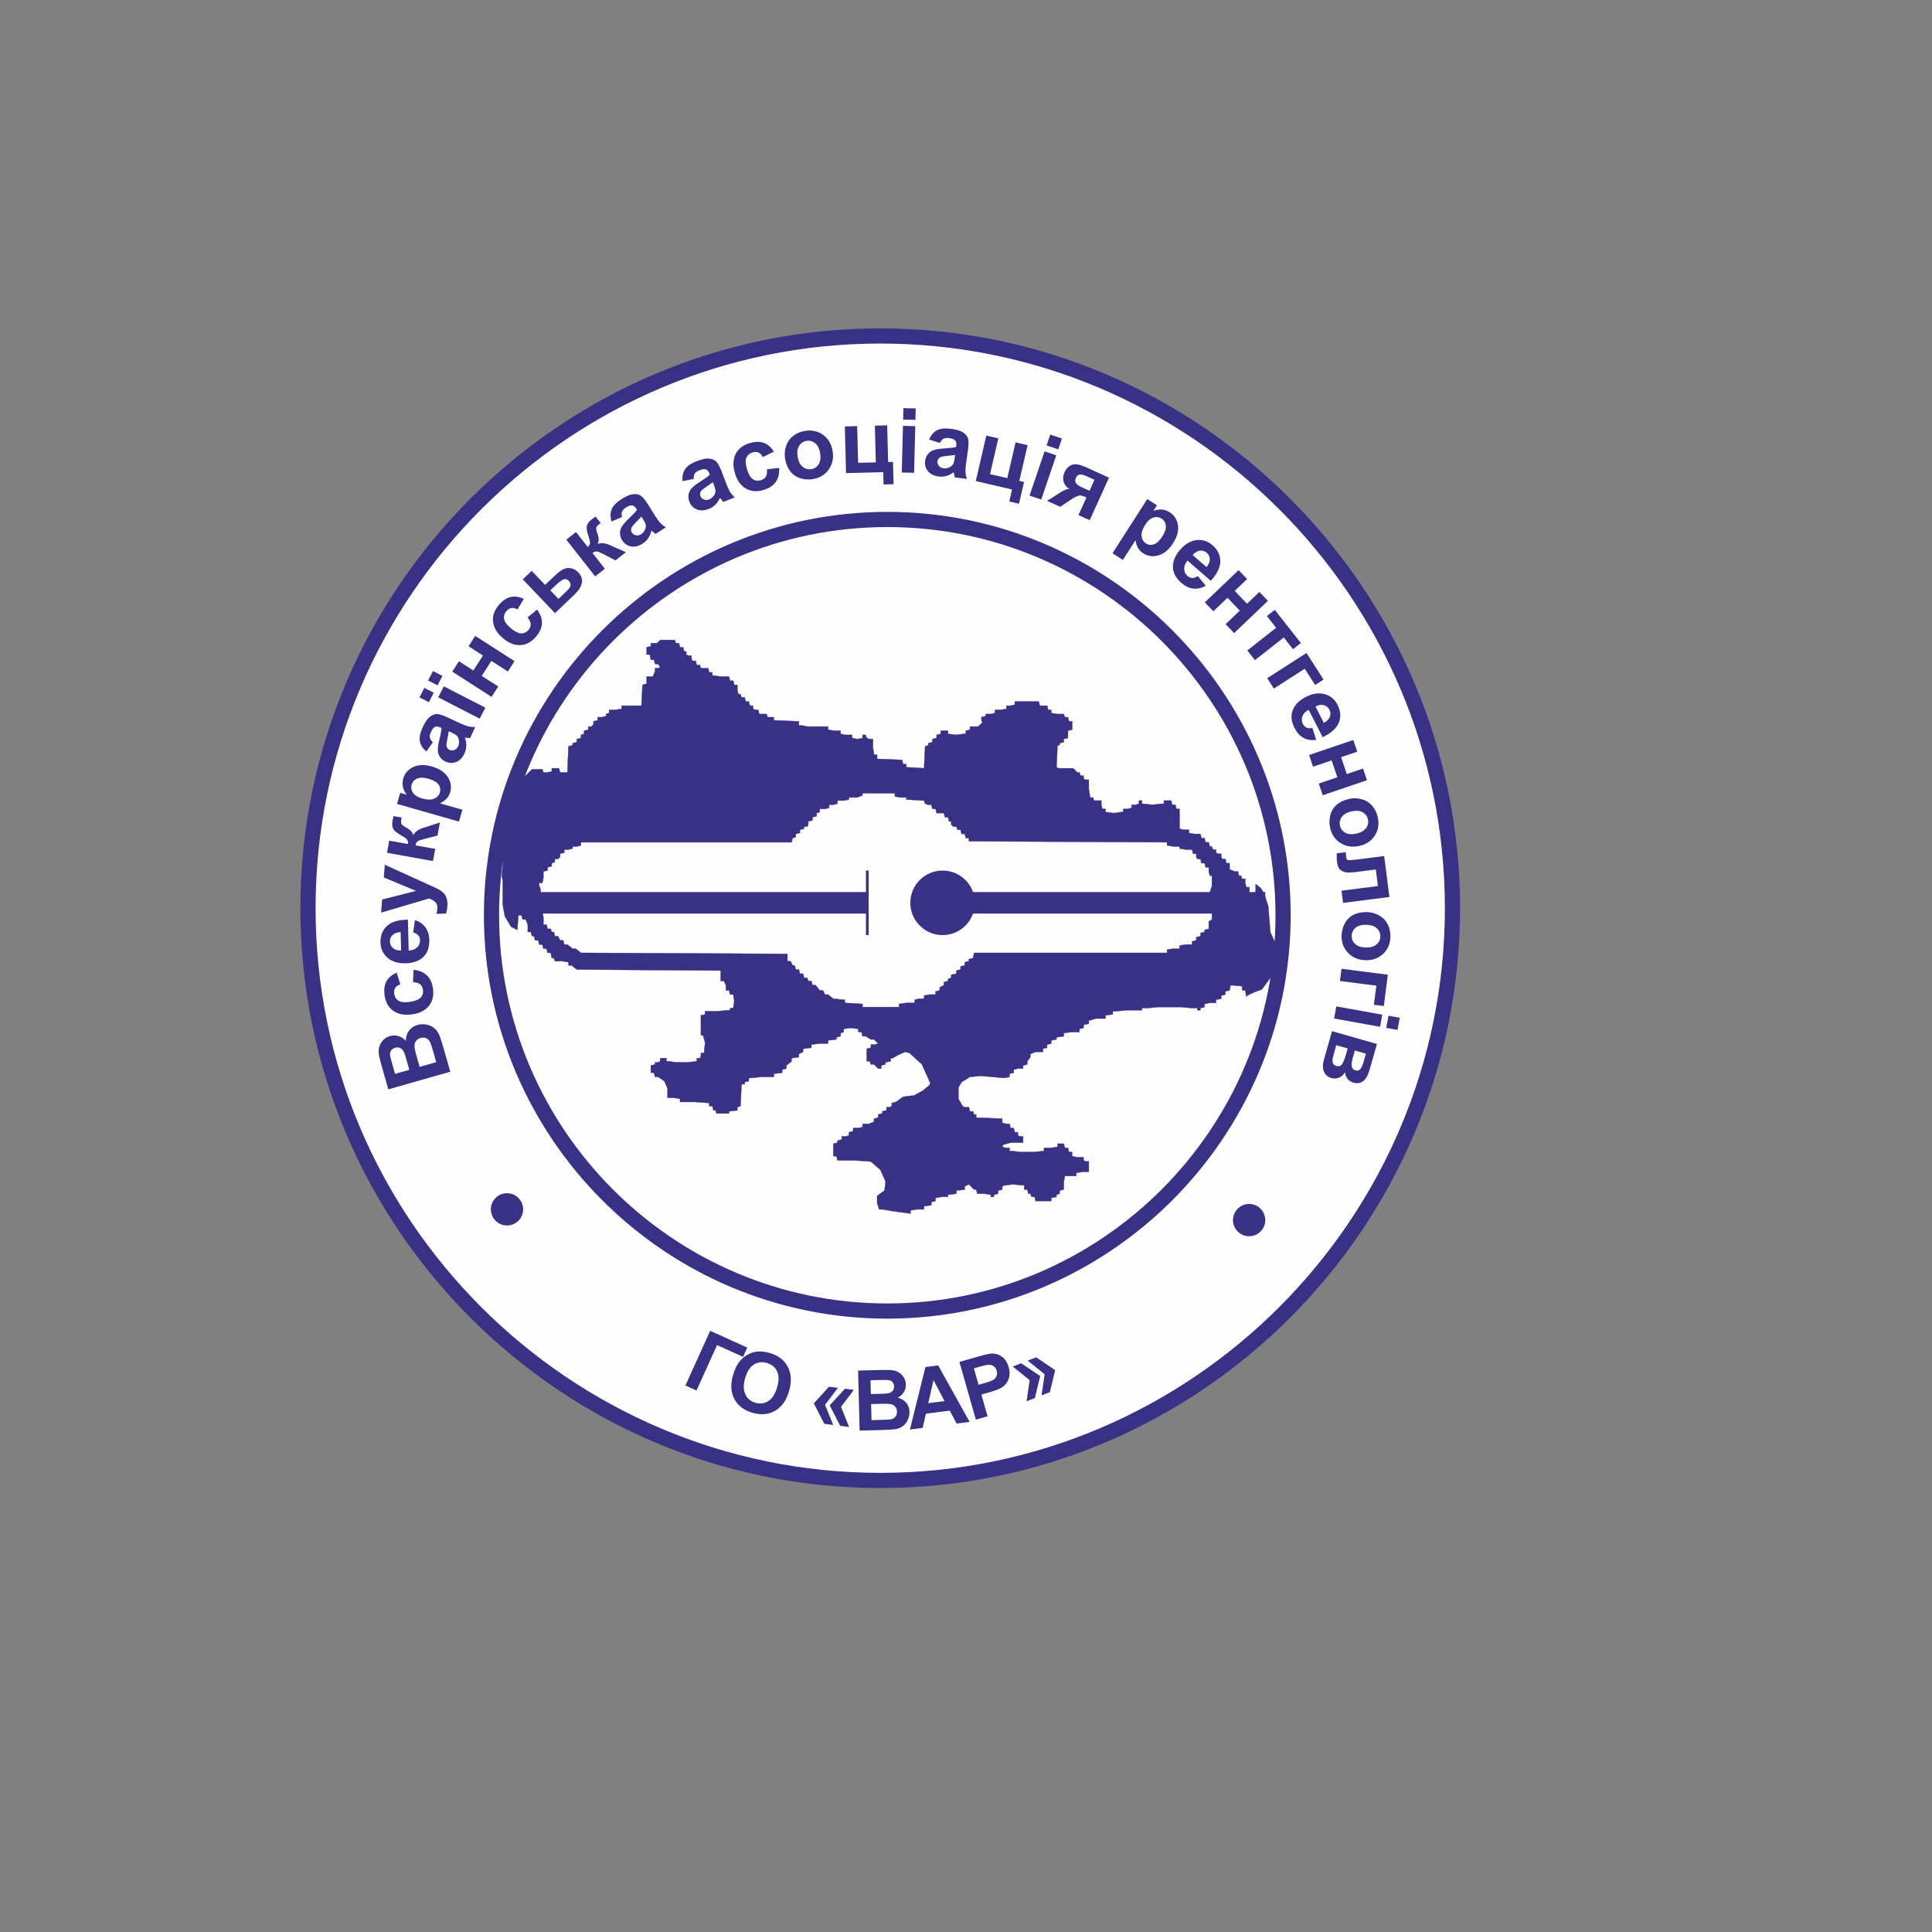
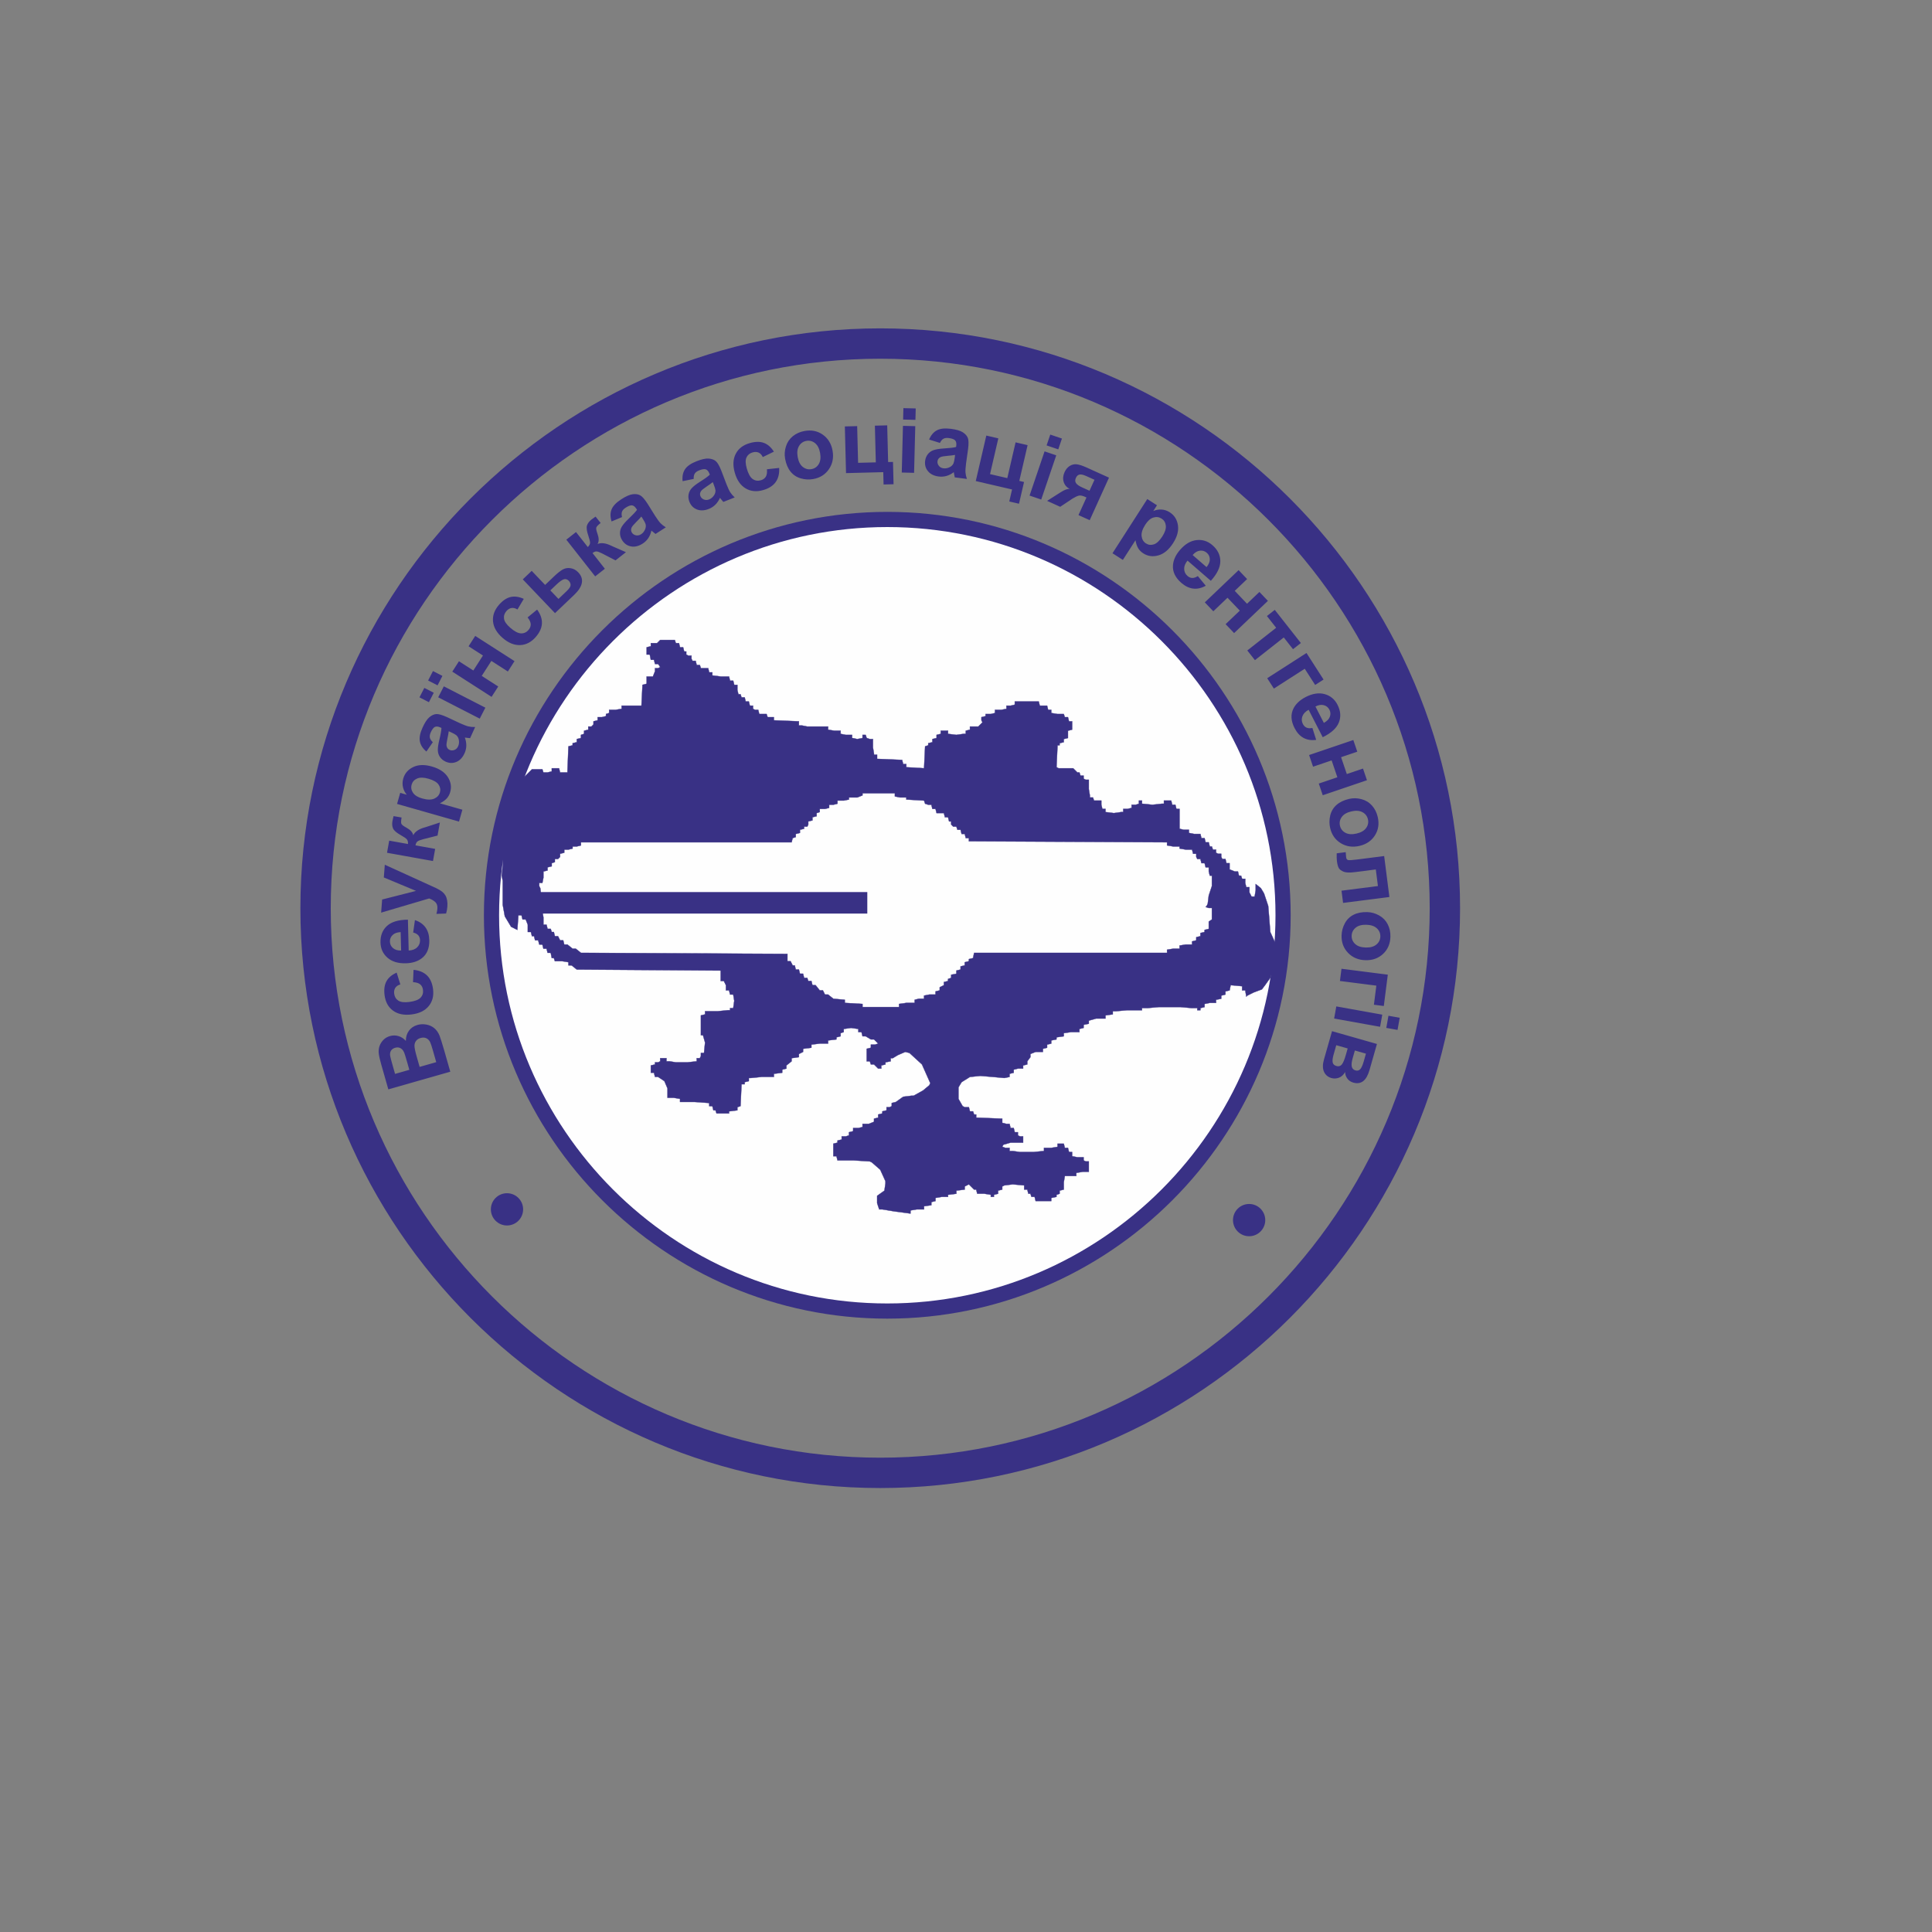
<svg xmlns="http://www.w3.org/2000/svg" xml:space="preserve" width="500mm" height="500mm" version="1.1" style="shape-rendering:geometricPrecision; text-rendering:geometricPrecision; image-rendering:optimizeQuality; fill-rule:evenodd; clip-rule:evenodd" viewBox="0 0 50000 50000">
  <rect x="0" y="0" width="50000" height="50000" fill="#808080" stroke="none" />
  <defs>
    <style type="text/css">
   
    .str6 {stroke:#393185;stroke-width:70.56;stroke-miterlimit:22.926}
    .str0 {stroke:#2B2A29;stroke-width:7.62;stroke-miterlimit:22.926}
    .str3 {stroke:#393185;stroke-width:7.62;stroke-miterlimit:22.926}
    .str5 {stroke:#393185;stroke-width:556.7;stroke-miterlimit:22.926}
    .str4 {stroke:#393185;stroke-width:556.7;stroke-miterlimit:22.926}
    .str1 {stroke:#393185;stroke-width:785.56;stroke-miterlimit:22.926}
    .str2 {stroke:#393185;stroke-width:785.56;stroke-miterlimit:22.926}
    .fil1 {fill:none}
    .fil0 {fill:#FEFEFE}
    .fil2 {fill:#393185}
    .fil3 {fill:#393185;fill-rule:nonzero}
   
  </style>
  </defs>
  <g id="Layer_x0020_1">
    <polygon class="fil0 str0" points="22807.87,26899.58 22726.89,26899.58 22726.89,26845.61 22807.87,26845.61 " />
    <g>
      <path class="fil1 str1" d="M22780.32 8890.75c8048.78,0 14613.39,6564.62 14613.39,14613.39 0,8048.78 -6564.61,14613.39 -14613.39,14613.39 -8048.78,0 -14613.39,-6564.61 -14613.39,-14613.39 0,-8048.77 6564.61,-14613.39 14613.39,-14613.39z" />
-       <path id="1" class="fil0" d="M22780.32 8890.75c8048.78,0 14613.39,6564.62 14613.39,14613.39 0,8048.78 -6564.61,14613.39 -14613.39,14613.39 -8048.78,0 -14613.39,-6564.61 -14613.39,-14613.39 0,-8048.77 6564.61,-14613.39 14613.39,-14613.39z" />
    </g>
    <g>
-       <path class="fil1 str2" d="M22963 13640.11c5533.52,0 10046.69,4513.17 10046.69,10046.69 0,5533.55 -4513.17,10046.72 -10046.69,10046.72 -5533.55,0 -10046.72,-4513.17 -10046.72,-10046.72 0,-5533.52 4513.17,-10046.69 10046.72,-10046.69z" />
+       <path class="fil1 str2" d="M22963 13640.11c5533.52,0 10046.69,4513.17 10046.69,10046.69 0,5533.55 -4513.17,10046.72 -10046.69,10046.72 -5533.55,0 -10046.72,-4513.17 -10046.72,-10046.72 0,-5533.52 4513.17,-10046.69 10046.72,-10046.69" />
      <path id="1" class="fil0" d="M22963 13640.11c5533.52,0 10046.69,4513.17 10046.69,10046.69 0,5533.55 -4513.17,10046.72 -10046.69,10046.72 -5533.55,0 -10046.72,-4513.17 -10046.72,-10046.72 0,-5533.52 4513.17,-10046.69 10046.72,-10046.69z" />
    </g>
    <polygon class="fil2 str3" points="17464.05,16562.78 17491.02,16643.76 17571.99,16643.76 17598.96,16751.71 17679.94,16751.71 17706.94,16859.69 17760.92,16859.69 17760.92,16940.63 17814.89,16967.63 17895.87,16967.63 17895.87,17048.61 17922.84,17102.58 18003.82,17102.58 18030.79,17210.53 18111.76,17210.53 18138.77,17291.51 18246.71,17291.51 18327.69,17291.51 18354.66,17399.46 18435.64,17399.46 18435.64,17480.43 18651.53,17507.4 18813.49,17507.4 18867.46,17507.4 18894.46,17615.38 18975.41,17615.38 19002.41,17723.33 19083.36,17723.33 19083.36,17858.28 19110.36,17966.23 19164.33,17966.23 19191.34,18047.21 19272.28,18047.21 19299.28,18155.15 19380.26,18155.15 19407.23,18263.1 19488.21,18263.1 19488.21,18344.08 19542.18,18371.05 19623.16,18371.05 19650.13,18479.03 19758.11,18479.03 19839.05,18479.03 19866.06,18559.97 19947.03,18559.97 20027.98,18559.97 20027.98,18640.95 20675.73,18667.95 20675.73,18775.9 20756.7,18775.9 20891.62,18802.87 21215.5,18802.87 21431.43,18802.87 21431.43,18883.85 21593.35,18910.85 21755.27,18910.85 21755.27,18991.8 21890.22,19018.8 22052.17,19018.8 22052.17,19099.78 22187.12,19126.75 22322.04,19099.78 22322.04,19018.8 22403.02,19018.8 22430.02,19099.78 22510.97,19126.75 22591.94,19126.75 22591.94,19342.67 22618.95,19504.59 22618.95,19531.6 22699.89,19531.6 22699.89,19639.55 23347.64,19666.55 23374.61,19774.5 23455.59,19774.5 23455.59,19855.47 23914.41,19882.44 23941.38,19315.67 24022.36,19288.7 24022.36,19234.69 24130.31,19207.72 24130.31,19126.75 24238.29,19099.78 24238.29,19018.8 24346.24,18991.8 24346.24,18910.85 24535.16,18910.85 24535.16,18991.8 24751.05,19018.8 24939.98,18991.8 24993.95,18991.8 24993.95,18910.85 25101.93,18883.85 25101.93,18802.87 25317.83,18802.87 25425.78,18694.92 25398.8,18640.95 25398.8,18559.97 25506.75,18533 25506.75,18479.03 25641.7,18479.03 25749.65,18452.03 25749.65,18371.05 25911.6,18371.05 26046.52,18344.08 26046.52,18263.1 26154.5,18263.1 26262.45,18236.13 26262.45,18155.15 26883.2,18155.15 26910.2,18263.1 27018.15,18263.1 27099.12,18263.1 27126.09,18371.05 27207.07,18371.05 27207.07,18452.03 27368.99,18479.03 27530.95,18479.03 27557.92,18559.97 27638.89,18559.97 27665.86,18667.95 27746.84,18667.95 27746.84,18883.85 27638.89,18910.85 27638.89,19018.8 27638.89,19099.78 27530.95,19126.75 27530.95,19207.72 27422.97,19234.69 27422.97,19288.7 27368.99,19288.7 27342.02,19855.47 27396,19882.44 27530.95,19882.44 27773.84,19882.44 27881.79,19990.39 27935.77,19990.39 27962.77,20071.37 28043.71,20071.37 28043.71,20152.34 28097.69,20179.32 28178.66,20179.32 28178.66,20422.21 28205.67,20584.17 28205.67,20638.14 28286.61,20638.14 28313.61,20719.12 28421.56,20719.12 28502.54,20719.12 28502.54,20827.06 28529.54,20935.01 28610.49,20935.01 28610.49,21015.99 28826.41,21042.96 29015.34,21015.99 29069.31,21015.99 29069.31,20935.01 29177.26,20935.01 29285.21,20908.04 29285.21,20827.06 29393.19,20827.06 29474.13,20800.06 29474.13,20719.12 29555.11,20719.12 29555.11,20800.06 29825.01,20827.06 30067.91,20800.06 30121.88,20800.06 30121.88,20719.12 30310.81,20719.12 30337.78,20827.06 30418.75,20827.06 30445.76,20935.01 30526.7,20935.01 30526.7,21447.81 30634.68,21474.78 30769.63,21474.78 30769.63,21555.76 30904.55,21582.76 31066.5,21582.76 31093.47,21690.71 31174.45,21690.71 31201.45,21798.66 31282.4,21798.66 31309.4,21906.64 31363.37,21906.64 31390.38,21987.58 31471.32,21987.58 31471.32,22068.56 31525.3,22095.53 31606.27,22095.53 31606.27,22176.51 31633.28,22230.48 31714.22,22230.48 31741.22,22338.46 31822.2,22338.46 31822.2,22500.38 31957.12,22554.35 32038.1,22554.35 32065.1,22662.3 32119.07,22662.3 32146.04,22743.28 32227.02,22743.28 32227.02,22851.23 32254.02,22959.21 32334.97,22959.21 32334.97,23094.13 32388.94,23202.1 32469.92,23202.1 32496.92,23040.15 32496.92,22878.23 32631.87,22986.18 32712.82,23121.13 32820.8,23445 32847.77,23768.88 32874.77,24119.72 33009.69,24416.6 33009.69,24551.55 33009.69,24821.45 32955.71,25064.35 32874.77,25307.24 32739.82,25496.17 32658.84,25604.12 32442.95,25685.09 32280.99,25766.04 32254.02,25793.04 32227.02,25631.12 32146.04,25631.12 32146.04,25523.14 31849.17,25496.17 31822.2,25631.12 31714.22,25658.09 31714.22,25739.07 31606.27,25766.04 31606.27,25847.01 31471.32,25874.02 31471.32,25954.96 31309.4,25954.96 31174.45,25981.96 31174.45,26062.94 31066.5,26089.91 31066.5,26143.89 30985.53,26143.89 30985.53,26089.91 30850.58,26089.91 30553.7,26062.94 30256.83,26062.94 29986.93,26062.94 29690.06,26089.91 29555.11,26089.91 29555.11,26143.89 29177.26,26143.89 28880.39,26170.89 28799.41,26170.89 28799.41,26251.86 28610.49,26278.84 28610.49,26359.81 28367.59,26359.81 28178.66,26413.79 28178.66,26494.76 28043.71,26521.73 28043.71,26602.71 27935.77,26629.71 27935.77,26710.66 27719.87,26710.66 27530.95,26737.66 27530.95,26818.64 27342.02,26845.61 27342.02,26899.58 27207.07,26926.59 27207.07,27007.53 27099.12,27034.53 27099.12,27115.51 26991.14,27142.48 26991.14,27223.46 26802.22,27223.46 26667.27,27277.43 26667.27,27358.41 26586.32,27466.36 26586.32,27547.33 26478.38,27574.3 26478.38,27655.28 26343.43,27655.28 26235.45,27682.28 26235.45,27763.23 26127.5,27790.23 26127.5,27871.21 25992.55,27898.18 25695.68,27871.21 25371.8,27844.2 25101.93,27871.21 24886.01,28006.13 24805.03,28141.08 24805.03,28437.95 24913.01,28626.87 24966.98,28653.88 25074.93,28653.88 25101.93,28761.82 25182.88,28761.82 25209.88,28842.8 25263.85,28842.8 25263.85,28923.78 25938.57,28950.75 25938.57,29058.7 26046.52,29085.7 26127.5,29085.7 26154.5,29193.65 26235.45,29193.65 26262.45,29301.63 26343.43,29301.63 26343.43,29382.57 26397.4,29409.57 26478.38,29409.57 26478.38,29571.49 26154.5,29571.49 25965.58,29625.47 25938.57,29679.47 26019.55,29706.44 26127.5,29706.44 26127.5,29787.42 26208.48,29787.42 26397.4,29814.39 26748.25,29814.39 27018.15,29787.42 27018.15,29706.44 27207.07,29706.44 27368.99,29679.47 27368.99,29598.5 27530.95,29598.5 27557.92,29706.44 27638.89,29706.44 27665.86,29814.39 27746.84,29814.39 27746.84,29922.37 27881.79,29949.34 28043.71,29949.34 28043.71,30030.32 28097.69,30057.29 28178.66,30057.29 28178.66,30327.19 28016.74,30327.19 27854.79,30354.19 27854.79,30435.14 27557.92,30435.14 27530.95,30597.09 27530.95,30786.02 27422.97,30812.99 27422.97,30893.96 27342.02,30920.97 27342.02,30974.94 27207.07,31001.91 27207.07,31082.89 26802.22,31082.89 26775.25,30974.94 26694.27,30974.94 26667.27,30893.96 26613.3,30893.96 26586.32,30786.02 26505.35,30786.02 26505.35,30678.04 26208.48,30651.07 25992.55,30678.04 25938.57,30705.04 25938.57,30786.02 25830.63,30812.99 25830.63,30893.96 25722.68,30920.97 25722.68,30974.94 25641.7,30974.94 25641.7,30920.97 25479.78,30893.96 25290.86,30893.96 25263.85,30786.02 25209.88,30786.02 25074.93,30651.07 24966.98,30705.04 24966.98,30786.02 24751.05,30812.99 24751.05,30893.96 24535.16,30920.97 24535.16,30974.94 24373.21,30974.94 24211.28,31001.91 24211.28,31082.89 24103.34,31109.86 24103.34,31190.84 23914.41,31217.84 23914.41,31298.78 23725.49,31298.78 23563.54,31325.79 23563.54,31406.76 23158.72,31352.79 22834.84,31298.78 22753.86,31298.78 22699.89,31136.86 22699.89,30947.94 22888.81,30812.99 22915.82,30624.06 22915.82,30570.09 22780.87,30273.22 22564.94,30084.29 22510.97,30057.29 22079.14,30030.32 21755.27,30030.32 21674.32,30030.32 21647.32,29922.37 21566.38,29922.37 21566.38,29598.5 21674.32,29571.49 21674.32,29517.52 21782.27,29490.55 21782.27,29409.57 21890.22,29409.57 21971.2,29382.57 21971.2,29301.63 22079.14,29274.62 22079.14,29193.65 22214.09,29193.65 22322.04,29166.67 22322.04,29085.7 22483.99,29085.7 22618.95,29031.72 22618.95,28950.75 22726.89,28923.78 22726.89,28842.8 22834.84,28815.8 22834.84,28761.82 22942.79,28734.85 22942.79,28653.88 23023.76,28653.88 23077.74,28626.87 23077.74,28545.93 23185.69,28518.92 23374.61,28383.97 23590.54,28357 23644.51,28357 23887.41,28222.05 24049.36,28087.1 24076.33,28033.13 23860.44,27547.33 23536.56,27250.46 23428.62,27223.46 23239.69,27304.43 23104.74,27385.38 23050.77,27385.38 23050.77,27466.36 22915.82,27493.36 22915.82,27547.33 22807.87,27574.3 22807.87,27655.28 22726.89,27655.28 22618.95,27547.33 22537.97,27547.33 22510.97,27466.36 22430.02,27466.36 22430.02,27142.48 22537.97,27115.51 22537.97,27034.53 22645.92,27034.53 22726.89,27007.53 22618.95,26899.58 22537.97,26899.58 22403.02,26818.64 22322.04,26818.64 22295.07,26710.66 22214.09,26710.66 22214.09,26629.71 22025.17,26602.71 21836.25,26629.71 21836.25,26710.66 21755.27,26737.66 21755.27,26818.64 21647.32,26845.61 21647.32,26899.58 21431.43,26926.59 21431.43,27007.53 21215.5,27007.53 20999.6,27034.53 20999.6,27115.51 20783.68,27142.48 20783.68,27223.46 20675.73,27277.43 20675.73,27358.41 20486.8,27385.38 20486.8,27466.36 20351.85,27574.3 20351.85,27655.28 20243.91,27682.28 20243.91,27763.23 20027.98,27790.23 20027.98,27871.21 19704.1,27871.21 19434.23,27898.18 19380.26,27898.18 19380.26,27979.15 19272.28,28006.13 19272.28,28060.13 19191.34,28060.13 19164.33,28626.87 19083.36,28653.88 19083.36,28734.85 18867.46,28761.82 18867.46,28815.8 18543.59,28815.8 18516.62,28734.85 18462.61,28734.85 18435.64,28626.87 18354.66,28626.87 18354.66,28545.93 17976.81,28518.92 17679.94,28518.92 17598.96,28518.92 17598.96,28437.95 17437.04,28410.98 17275.12,28410.98 17275.12,28168.08 17194.15,27979.15 17032.19,27871.21 16951.25,27871.21 16924.24,27763.23 16843.27,27763.23 16843.27,27574.3 16951.25,27547.33 16951.25,27493.36 17032.19,27493.36 17086.2,27466.36 17086.2,27385.38 17248.12,27385.38 17248.12,27466.36 17329.1,27466.36 17491.02,27493.36 17787.89,27493.36 18030.79,27466.36 18030.79,27385.38 18111.76,27385.38 18138.77,27331.41 18138.77,27250.46 18219.71,27250.46 18246.71,26980.56 18192.74,26791.64 18138.77,26791.64 18138.77,26278.84 18246.71,26251.86 18246.71,26170.89 18570.59,26170.89 18840.46,26143.89 18894.46,26143.89 18894.46,26089.91 18975.41,26089.91 19002.41,25900.99 18975.41,25739.07 18894.46,25739.07 18867.46,25631.12 18786.48,25631.12 18786.48,25496.17 18732.51,25388.22 18651.53,25388.22 18651.53,25118.32 14927.05,25091.32 14792.1,24983.37 14711.16,24983.37 14711.16,24902.39 14549.2,24875.42 14360.28,24875.42 14333.31,24794.44 14279.34,24794.44 14252.33,24659.49 14171.36,24659.49 14144.39,24551.55 14063.41,24551.55 14036.44,24443.6 13955.46,24443.6 13928.46,24335.62 13847.51,24335.62 13820.51,24227.67 13766.54,24227.67 13739.53,24119.72 13658.59,24119.72 13658.59,23930.8 13604.61,23795.85 13523.64,23795.85 13496.64,23687.9 13415.69,23687.9 13388.69,24065.75 13226.77,23984.77 13064.81,23714.87 13010.84,23418 13010.84,23094.13 13010.84,22797.25 12983.87,22662.3 13010.84,22392.43 13010.84,22122.53 13010.84,21825.66 13010.84,21555.76 13010.84,21285.89 13064.81,21015.99 13118.79,20773.09 13226.77,20530.19 13361.68,20287.29 13577.61,20098.37 13766.54,19909.45 13982.46,19909.45 14036.44,19909.45 14063.41,19990.39 14171.36,19990.39 14279.34,19963.42 14279.34,19882.44 14468.26,19882.44 14495.23,19990.39 14603.21,19990.39 14684.16,19990.39 14711.16,19315.67 14819.11,19288.7 14819.11,19234.69 14927.05,19207.72 14927.05,19126.75 15035.03,19099.78 15035.03,19018.8 15115.98,18991.8 15115.98,18910.85 15223.96,18883.85 15223.96,18802.87 15304.9,18802.87 15358.88,18748.9 15358.88,18667.95 15466.86,18640.95 15466.86,18559.97 15574.8,18559.97 15682.75,18533 15682.75,18479.03 15763.73,18452.03 15763.73,18371.05 15925.65,18371.05 16087.6,18344.08 16087.6,18263.1 16600.37,18263.1 16627.37,17723.33 16735.32,17696.33 16735.32,17588.38 16735.32,17507.4 16897.27,17507.4 16951.25,17372.45 16951.25,17291.51 17032.19,17291.51 17086.2,17264.51 17032.19,17183.53 16951.25,17183.53 16924.24,17075.58 16843.27,17075.58 16816.3,16940.63 16735.32,16940.63 16735.32,16751.71 16843.27,16724.74 16843.27,16643.76 17005.22,16643.76 17086.2,16562.78 " />
    <polygon class="fil0 str3" points="23158.72,20611.14 23293.67,20638.14 23455.59,20638.14 23455.59,20692.11 23914.41,20719.12 23941.38,20800.06 24022.36,20827.06 24103.34,20827.06 24130.31,20935.01 24211.28,20935.01 24238.29,21042.96 24346.24,21042.96 24427.21,21042.96 24454.18,21150.94 24535.16,21150.94 24562.13,21258.89 24616.1,21258.89 24616.1,21339.86 24670.11,21393.84 24751.05,21393.84 24778.06,21474.78 24859.03,21474.78 24886.01,21582.76 24966.98,21582.76 24993.95,21690.71 25074.93,21690.71 25074.93,21771.69 30202.86,21798.66 30202.86,21879.63 30364.78,21906.64 30526.7,21906.64 30526.7,21960.61 30688.65,21987.58 30850.58,21987.58 30877.58,22095.53 30958.52,22095.53 30958.52,22176.51 30985.53,22230.48 31066.5,22230.48 31093.47,22338.46 31174.45,22338.46 31201.45,22446.41 31282.4,22446.41 31282.4,22554.35 31309.4,22662.3 31363.37,22662.3 31363.37,22932.2 31282.4,23175.1 31255.43,23391.03 31228.42,23445 31201.45,23471.97 31282.4,23498.98 31363.37,23498.98 31363.37,23795.85 31282.4,23849.82 31282.4,23957.8 31282.4,24038.75 31174.45,24065.75 31174.45,24119.72 31066.5,24146.69 31066.5,24227.67 30958.52,24254.67 30958.52,24335.62 30850.58,24362.62 30850.58,24443.6 30688.65,24443.6 30526.7,24470.57 30526.7,24551.55 30364.78,24551.55 30202.86,24578.55 30202.86,24659.49 25209.88,24659.49 25182.88,24794.44 25074.93,24821.45 25074.93,24875.42 24966.98,24902.39 24966.98,24983.37 24859.03,25010.37 24859.03,25091.32 24751.05,25118.32 24751.05,25199.3 24616.1,25226.27 24616.1,25307.24 24535.16,25334.21 24535.16,25388.22 24427.21,25415.19 24427.21,25496.17 24319.23,25550.14 24319.23,25631.12 24211.28,25658.09 24211.28,25739.07 24049.36,25739.07 23914.41,25766.04 23914.41,25847.01 23779.46,25847.01 23671.51,25874.02 23671.51,25954.96 23455.59,25954.96 23266.66,25981.96 23266.66,26062.94 22322.04,26062.94 22322.04,25981.96 21863.25,25954.96 21863.25,25874.02 21566.38,25847.01 21431.43,25739.07 21350.45,25739.07 21296.47,25631.12 21215.5,25631.12 21107.55,25496.17 21026.57,25496.17 20999.6,25388.22 20918.63,25388.22 20891.62,25307.24 20810.68,25307.24 20783.68,25199.3 20702.7,25199.3 20675.73,25091.32 20594.75,25091.32 20567.78,24983.37 20513.77,24983.37 20459.8,24875.42 20378.86,24875.42 20378.86,24686.5 15035.03,24659.49 14900.08,24551.55 14819.11,24551.55 14684.16,24443.6 14603.21,24443.6 14576.21,24335.62 14495.23,24335.62 14441.26,24227.67 14360.28,24227.67 14333.31,24119.72 14279.34,24119.72 14252.33,24038.75 14171.36,24038.75 14144.39,23930.8 14063.41,23930.8 14063.41,23741.87 14036.44,23579.95 13955.46,23579.95 13955.46,23498.98 14009.43,23498.98 14009.43,23202.1 13982.46,22986.18 13955.46,22932.2 13955.46,22851.23 14036.44,22851.23 14063.41,22716.28 14063.41,22554.35 14171.36,22527.38 14171.36,22446.41 14279.34,22419.4 14279.34,22338.46 14360.28,22311.46 14360.28,22230.48 14441.26,22230.48 14495.23,22176.51 14495.23,22095.53 14603.21,22068.56 14603.21,21987.58 14711.16,21987.58 14819.11,21960.61 14819.11,21906.64 14927.05,21906.64 15035.03,21879.63 15035.03,21798.66 20486.8,21798.66 20513.77,21690.71 20594.75,21663.71 20594.75,21582.76 20702.7,21555.76 20702.7,21474.78 20810.68,21447.81 20810.68,21393.84 20891.62,21393.84 20918.63,21339.86 20918.63,21258.89 21026.57,21231.88 21026.57,21150.94 21134.52,21123.94 21134.52,21042.96 21215.5,21015.99 21215.5,20935.01 21350.45,20935.01 21458.4,20908.04 21458.4,20827.06 21566.38,20827.06 21674.32,20800.06 21674.32,20719.12 21836.25,20719.12 21971.2,20692.11 21971.2,20638.14 22187.12,20638.14 22322.04,20584.17 22322.04,20530.19 23158.72,20530.19 " />
    <g>
      <line class="fil1 str4" x1="13816.91" y1="23364.91" x2="22445.77" y2="23364.91" />
    </g>
    <g>
-       <line class="fil1 str5" x1="24115.87" y1="23364.91" x2="32744.73" y2="23364.91" />
-     </g>
-     <path class="fil2" d="M24394.22 22529.92c461.18,0 835.05,373.87 835.05,835.05 0,461.18 -373.87,835.05 -835.05,835.05 -461.18,0 -835.05,-373.87 -835.05,-835.05 0,-461.18 373.87,-835.05 835.05,-835.05z" />
-     <line class="fil1 str6" x1="22445.82" y1="22529.92" x2="22445.82" y2="24200.02" />
+       </g>
    <path class="fil2" d="M13121.04 30880.42c230.58,0 417.52,186.94 417.52,417.53 0,230.59 -186.94,417.53 -417.52,417.53 -230.6,0 -417.53,-186.94 -417.53,-417.53 0,-230.59 186.93,-417.53 417.53,-417.53z" />
    <path class="fil2" d="M32327.2 31158.78c230.59,0 417.53,186.93 417.53,417.52 0,230.59 -186.94,417.53 -417.53,417.53 -230.59,0 -417.52,-186.94 -417.52,-417.53 0,-230.59 186.93,-417.52 417.52,-417.52z" />
    <path class="fil3" d="M10050.04 28193l-182.77 -641.14c-36.27,-127.25 -57.96,-223.16 -65.29,-288.46 -7.04,-65.78 -0.88,-127.66 18.3,-186.39 19.53,-58.84 52.24,-112.55 98.49,-161.24 46.24,-48.69 104.26,-82.98 173.3,-102.66 74.64,-21.28 149.42,-20.81 223.23,1.73 74.19,22.43 136.47,63.99 187.5,124.09 0.97,-105.59 28.21,-194.06 81.88,-266.25 53.77,-71.82 126.93,-120.93 219.86,-147.42 73.14,-20.85 148.84,-24.26 227.56,-9.99 78.72,14.28 147.14,44.81 205.36,91.96 57.76,46.9 103.78,112.06 138.06,195.5 20.91,52.14 61.77,181.32 122.1,387.27l155.63 545.97 -1603.21 457.03zm173.9 -400.64l369.45 -105.32 -60.42 -211.96c-35.85,-125.77 -60.06,-203.61 -72.51,-233.14 -22.09,-53.43 -53.57,-91.66 -94.33,-114.35 -40.77,-22.67 -86.66,-26.54 -138.16,-11.86 -49.63,14.15 -85.63,39.35 -108.83,75.42 -23.21,36.07 -30.28,82.07 -21.3,137.61 5.41,33.16 29.83,125.87 73.12,277.76l52.98 185.84zm635.91 -181.27l429.91 -122.56 -85.53 -300.04c-33.19,-116.44 -57.72,-189.74 -73,-219.27 -22.68,-45.59 -55.12,-78.72 -97.69,-99.26 -42.95,-20.44 -92.48,-22.87 -149.57,-6.59 -48.52,13.83 -85.9,36.98 -112.78,70.07 -27,32.71 -41.95,73.69 -44.69,122.1 -2.75,48.4 16.76,146.54 58.78,293.95l74.57 261.6zm-594.39 -2439.22l95.25 304.71c-60.65,18.31 -104.18,48.12 -130.97,89.49 -26.42,41.32 -36.06,91.45 -28.49,150.73 10.08,78.91 45.48,138.55 106.13,178.53 60.65,39.97 154.88,51.81 283.07,35.44 142.42,-18.18 239.84,-54.88 292.64,-110.13 52.79,-55.25 73.9,-122.89 63.67,-202.95 -7.67,-60.05 -31.29,-107.11 -70.41,-140.85 -39.17,-34.11 -101.51,-53.54 -187.44,-58.61l13.3 -318.57c147.33,14.04 263.41,62.21 348.24,144.48 84.84,82.27 137.09,200.39 156.8,354.75 22.32,174.76 -15.27,321.56 -112.47,439.61 -97.54,118.47 -244.11,190 -440.04,215.02 -198.24,25.32 -358.89,-7.38 -482.69,-97.58 -123.79,-90.21 -196.87,-224.45 -219.63,-402.68 -18.58,-145.49 -1.82,-265.39 49.91,-359.63 51.78,-93.85 139.38,-167.63 263.13,-221.76zm427.4 -1038.69l45.43 -320.24c117.8,37.77 208.28,100.29 271.82,186.79 63.15,86.9 96.61,196.68 99.97,328.96 5.34,209.88 -59.37,367.18 -194.14,471.14 -108.15,82.33 -246.01,125.82 -413.98,130.09 -200.17,5.09 -358.62,-43.27 -474.55,-144.75 -116.32,-101.46 -176.31,-232.3 -180.38,-392.13 -4.56,-179.22 51.19,-322.32 167.25,-429.31 116.08,-106.59 296.74,-160.88 542.04,-162.46l20.31 798.36c94.59,-4.74 167.65,-32.22 219.16,-82.82 51.51,-50.23 76.33,-112.19 74.47,-185.13 -1.27,-50.04 -15.91,-91.59 -43.93,-124.65 -28.02,-33.44 -72.51,-57.93 -133.47,-73.85zm-324 -10.39c-92.66,4.68 -162.67,30.14 -209.61,76.76 -47.34,46.62 -69.99,102.31 -68.33,167.49 1.77,69.44 28.83,126.2 80.81,170.29 51.96,44.11 121.96,64.44 209.24,61.45l-12.11 -475.99zm-505.25 -504.09l25.92 -338.95 876.81 -223.68 -833.15 -347.43 25.21 -329.65 1127.13 513.51 203.47 92.61c67.87,33.6 119.22,64.38 154.42,92.76 34.83,27.96 62.76,59.67 83.08,94.31 20.7,34.66 35.39,76.65 44.47,125.99 9.09,48.95 11.5,104.02 6.86,164.76 -4.68,61.14 -15.87,120.99 -33.16,179.22l-250.54 8.87c13.49,-49.18 21.98,-94.07 25.05,-134.3 5.68,-74.3 -11.78,-130.89 -52.78,-169.84 -41,-38.94 -94.62,-70.67 -160.5,-94.77l-1242.29 366.59zm152.51 -1549l56.34 -313.97 485.84 87.17c3.27,-53.42 -6.11,-93.35 -28.18,-119.78 -22.14,-26.06 -74.32,-62.62 -156.68,-108.94 -110.01,-61.53 -176.61,-118.82 -200.82,-172.83 -24.28,-53.64 -29.46,-119.23 -15.48,-197.15 4.31,-24.06 13.62,-64.97 28.07,-123.49l207.61 36.07c-14.94,83.26 -16.83,137.73 -5.28,163.46 12.24,26.24 56.61,60.22 133.17,101.55 102.65,56.28 160.74,121.5 173.61,194.78 45.32,-94.38 147.1,-162.85 304.96,-205.5 8.26,-2.06 16.65,-4.89 25.88,-7.97l359.24 -116.89 -60.65 338.03 -373 94.71c-75.28,19.61 -124.97,39.47 -149.08,59.59 -24.04,19.73 -40.28,53.09 -48.57,99.31l508.76 91.29 -56.33 313.97 -1189.41 -213.41zm259.64 -1264.27l81.7 -286.6 170.55 48.62c-47.59,-53.92 -80.35,-117.33 -98.46,-191.1 -17.75,-73.65 -15.55,-149.29 6.47,-226.54 38.4,-134.71 124.05,-234.18 256.85,-298.01 132.42,-63.94 293.61,-68.83 482.44,-15 194.43,55.42 331.68,145.79 412.52,271.33 80.83,125.53 101.8,255.79 63.29,390.89 -18.3,64.19 -47.59,118.78 -88.22,163.69 -40.17,44.64 -99.57,87.43 -177.91,127.24l581.43 165.74 -87.45 306.76 -1603.21 -457.02zm649.3 -141.75c131,37.34 235,39.14 312.48,5.14 76.99,-33.73 126.32,-87.86 147.39,-161.75 20.32,-71.28 8.49,-138.81 -35.46,-202.59 -43.96,-63.78 -131.31,-114.1 -262.3,-151.44 -122.4,-34.89 -220,-36.48 -293.28,-4.51 -73.16,31.6 -119.88,83.65 -140.41,155.68 -21.39,75.01 -10.04,145.63 34.14,211.49 44.07,66.23 123.25,115.43 237.44,147.98zm276.03 -1455.58l-165.85 241.8c-93.99,-78.39 -150.28,-165.68 -169.04,-261.53 -18.76,-95.85 4.32,-215.34 69.04,-358.12 58.8,-129.72 117.9,-219.68 177.49,-269.35 59.42,-49.33 118.65,-76.59 177.71,-80.92 59.06,-4.33 151.57,21.84 278.1,79.2l337.38 158.06c96.49,43.74 169.96,71.51 220.07,83.15 50.12,11.64 107.1,16.59 170.94,14.85l-130.74 288.4c-22.44,-1.23 -55.05,-4.5 -97.48,-10.53 -19.41,-3.25 -32.32,-4.84 -38.58,-5.13 26.35,71.59 38.71,141.11 37.47,208.72 -1.25,67.6 -16.12,133.3 -45.12,197.27 -51.1,112.74 -122.23,187.86 -213.21,225.02 -90.63,37.31 -183.12,34.58 -277.13,-8.04 -61.85,-28.04 -110.62,-68.04 -145.93,-119.83 -34.96,-51.64 -53.69,-109.98 -55.13,-175.4 -1.61,-65.06 10.7,-152.36 36.93,-261.91 36.07,-147.25 54.82,-252.51 56.61,-314.75l-29.33 -13.3c-56.54,-25.63 -103.08,-30.12 -139.97,-13.61 -36.7,17.03 -72.42,63.89 -107.19,140.59 -23.55,51.95 -31.57,96.89 -23.85,135.33 7.2,38.63 33.03,78.45 76.81,120.03zm412.27 -283.49c-4.45,42.72 -16.37,108.47 -35.73,197.26 -19.22,88.44 -26.29,149.14 -21.24,181.25 10.07,50.15 35.34,84.62 76.7,103.37 40.99,18.59 82.88,19.25 126.35,2.31 43.46,-16.93 75.77,-48.73 97.08,-95.73 23.71,-52.31 29.15,-110.35 16.49,-173.61 -10.65,-47 -31.88,-84.74 -65.08,-113.01 -21.38,-18.64 -66.98,-44 -136.6,-75.56l-57.97 -26.28zm802.13 -326.54l-1075.01 -551.88 145.68 -283.77 1075.01 551.88 -145.68 283.77zm-1315.35 -425.31l-244.41 -125.47 125.48 -244.43 244.41 125.48 -125.48 244.42zm223.84 -436.02l-244.41 -125.47 125.48 -244.42 244.41 125.48 -125.48 244.41zm381.06 -354.86l172.35 -268.41 372.25 239.03 249.09 -387.91 -372.24 -239.03 172.35 -268.41 1016.82 652.93 -172.36 268.41 -427.1 -274.26 -249.1 387.92 427.11 274.26 -172.36 268.4 -1016.81 -652.93zm1850.27 -1883.08l-163.63 274.13c-54.08,-33 -105.32,-45.57 -154.02,-37.97 -48.41,7.86 -92.2,34.09 -131.34,79.25 -52.1,60.12 -72.95,126.26 -62.32,198.12 10.63,71.86 64.62,149.99 162.28,234.63 108.5,94.04 200.8,142.19 277.18,144.71 76.38,2.52 140.86,-26.84 193.72,-87.84 39.65,-45.74 58.98,-94.72 58.05,-146.37 -0.69,-51.94 -27.76,-111.36 -81.27,-178.79l246.32 -202.45c87.75,119.17 129.23,237.8 124.46,355.89 -4.77,118.07 -57.98,235.76 -159.9,353.36 -115.39,133.13 -249.87,202.98 -402.65,209.22 -153.33,6.27 -304.36,-55.29 -453.62,-184.66 -151.02,-130.88 -233.75,-272.43 -249.04,-424.84 -15.29,-152.41 36.06,-296.37 153.73,-432.15 96.06,-110.84 196.61,-178.27 301.34,-202.53 104.47,-23.97 217.86,-7.86 340.71,48.29zm-25.79 -504.97l230.85 -220.14 347.07 363.97 231.97 -221.21c90.99,-86.76 166.79,-146.73 228.25,-180.12 61.45,-33.4 128.93,-43.6 202.74,-30.87 73.81,12.74 138.3,47.75 193.2,105.32 80.6,84.53 112.21,175.59 94.79,273.16 -17.41,97.58 -83.56,201.4 -199.26,311.74l-495.68 472.67 -833.93 -874.52zm923.39 506.1l215.96 -205.93c67.39,-64.27 100.19,-116.47 98.67,-156.31 -2.07,-39.85 -17.16,-74.79 -45.81,-104.84 -39.9,-41.85 -83.78,-55.24 -131.9,-39.92 -47.58,15.35 -113.2,62.93 -196.61,142.46l-150.81 143.81 210.5 220.73zm203.36 -1533.26l250.72 -197.21 305.15 387.97c37.95,-37.74 57.47,-73.82 58.53,-108.24 0.78,-34.18 -13.93,-96.17 -44.7,-185.52 -41.33,-119.07 -53.03,-206.14 -35.23,-262.59 17.5,-56.22 57.2,-108.69 119.42,-157.62 19.22,-15.12 53.36,-39.51 103.03,-73.64l131.19 164.91c-66.49,52.29 -104.09,91.74 -112.56,118.64 -8.29,27.75 2.29,82.63 32.04,164.38 39.33,110.27 39.4,197.6 0.33,260.92 96.58,-40.42 218.14,-23.96 364.44,49.07 7.54,3.94 15.7,7.4 24.64,11.23l346.14 151.34 -269.94 212.32 -341.68 -177.06c-69.28,-35.37 -119.62,-53.54 -151,-54.52 -31.08,-1.23 -65.38,12.91 -102.29,41.94l319.55 406.27 -250.72 197.21 -747.06 -949.8zm1441.7 -584.65l-270.61 112.9c-36.32,-116.88 -36.14,-220.75 0.18,-311.41 36.32,-90.66 120.61,-178.44 252.53,-263.15 119.84,-76.95 218.32,-120.37 295.34,-129.7 76.69,-9.13 141.22,0.17 193.16,28.61 51.93,28.45 115.39,100.69 190.45,217.59l197.37 315.99c57.24,89.14 103.83,152.37 139.58,189.37 35.75,37 80.9,72.11 135.45,105.34l-266.45 171.1c-18.18,-13.23 -43.77,-33.69 -76.12,-61.8 -14.53,-13.28 -24.5,-21.63 -29.6,-25.28 -16.78,74.43 -44.17,139.5 -81.94,195.59 -37.78,56.08 -85.95,103.15 -145.05,141.11 -104.16,66.88 -204.69,91.31 -301.26,73.08 -96.36,-17.92 -172.52,-70.46 -228.3,-157.32 -36.69,-57.14 -55.9,-117.22 -57.41,-179.89 -1.29,-62.34 14.68,-121.49 49.02,-177.2 33.99,-55.49 91.76,-122.11 173.29,-199.82 110.29,-104.03 183.21,-182.22 218.54,-233.49l-17.41 -27.11c-33.54,-52.23 -70.18,-81.28 -110.12,-87.46 -40.05,-5.64 -95.51,14.29 -166.37,59.79 -47.99,30.82 -79.14,64.19 -93.54,100.65 -14.94,36.35 -14.89,83.82 -0.73,142.51zm500.13 -14.02c-26.93,33.45 -72.67,82.18 -137.16,146.2 -64.18,63.8 -103.1,110.93 -116.31,140.62 -18.79,47.58 -16.3,90.25 8.24,128.46 24.32,37.88 59.12,61.19 104.82,70.59 45.69,9.39 90.09,0.25 133.51,-27.64 48.33,-31.03 84.43,-76.8 108.17,-136.79 16.6,-45.24 19.28,-88.46 6.76,-130.23 -7.83,-27.26 -32.33,-73.33 -73.63,-137.65l-34.4 -53.56zm1355.03 -973.83l-287.31 58.55c-13.09,-121.69 7.13,-223.58 60.27,-305.52 53.13,-81.95 152.78,-151.81 298.56,-209.47 132.44,-52.38 237.45,-75.98 314.82,-70.27 77.01,5.85 138.54,27.42 184.01,65.36 45.47,37.93 93.79,121.06 144.88,250.24l132.68 348.15c38.96,98.51 72.47,169.54 100.41,212.75 27.94,43.2 65.46,86.36 112.57,129.49l-294.46 116.46c-15.28,-16.48 -36.45,-41.5 -62.76,-75.33 -11.69,-15.83 -19.87,-25.95 -24.17,-30.51 -30.82,69.79 -70.26,128.36 -118.14,176.1 -47.89,47.74 -104.25,84.63 -169.56,110.46 -115.11,45.52 -218.46,50.09 -309.7,13.57 -91.09,-36.17 -155.68,-102.43 -193.64,-198.42 -24.98,-63.15 -32.23,-125.8 -21.62,-187.58 10.76,-61.43 37.85,-116.38 82.29,-164.41 44.07,-47.9 113.6,-102.11 208.6,-162.63 128.29,-80.78 214.93,-143.43 259.49,-186.93l-11.85 -29.95c-22.83,-57.73 -53.17,-93.3 -91.17,-107.07 -38.21,-13.27 -96.47,-4.41 -174.78,26.56 -53.04,20.98 -90.04,47.71 -111.21,80.71 -21.67,32.78 -30.79,79.36 -28.21,139.69zm493.43 82.76c-32.88,27.62 -87.16,66.61 -162.8,116.97 -75.29,50.22 -122.56,88.96 -141.26,115.54 -27.62,43.06 -33.41,85.41 -16.71,127.63 16.56,41.86 46.21,71.45 89.23,89.49 43.02,18.03 88.35,17.63 136.34,-1.35 53.4,-21.12 97.66,-59.06 132.53,-113.34 25.02,-41.19 35.99,-83.08 31.76,-126.48 -2.41,-28.26 -17.57,-78.19 -45.68,-149.27l-23.41 -59.19zm1581.32 -787.97l-286.96 139.91c-27.21,-57.21 -63.22,-95.77 -108.14,-116.05 -44.82,-19.92 -95.83,-21.92 -153.3,-5.54 -76.5,21.81 -130.15,65.76 -160.57,131.73 -30.42,65.97 -27.98,160.9 7.45,285.18 39.36,138.08 90.26,228.89 152.82,272.79 62.55,43.9 132.59,54.61 210.21,32.49 58.22,-16.6 101.19,-47.02 128.68,-90.76 27.84,-43.85 37.69,-108.4 29.8,-194.12l316.96 -34.67c8.23,147.77 -21.96,269.76 -90.57,365.98 -68.6,96.23 -177.54,165.62 -327.18,208.28 -169.44,48.3 -320.22,33.18 -451.52,-45.2 -131.76,-78.65 -224.49,-212.82 -278.64,-402.77 -54.79,-192.2 -46.58,-355.94 24.02,-491.87 70.6,-135.94 192.35,-228.34 365.13,-277.6 141.06,-40.21 262.12,-41.63 363.05,-4.63 100.57,37.1 186.66,112.63 258.76,226.85zm290.19 180.01c-18.78,-104.65 -11.35,-210.46 22.67,-317.49 33.96,-107.42 93.55,-194.99 178.64,-263.48 85.09,-68.5 185.46,-113.31 301.96,-134.21 179.9,-32.28 337.44,-0.23 473.38,96.02 136,96.64 219.75,233.78 251.83,412.54 32.34,180.29 1.09,340.05 -93.41,479.22 -94.86,139.24 -230.15,224.62 -406.23,256.22 -108.86,19.53 -217.2,13.34 -324.97,-18.18 -107.39,-31.59 -195.58,-90.29 -264.28,-176.52 -68.63,-85.86 -115.06,-197.37 -139.59,-334.12zm326.15 -41.17c21.18,118.03 65.3,203.54 132.3,256.18 67.46,52.94 141.84,71.94 223.96,57.2 81.73,-14.66 144.86,-58.33 188.94,-131.28 44.15,-72.59 55.65,-168.87 34.2,-288.42 -20.9,-116.5 -64.89,-201.26 -131.52,-253.96 -66.69,-53.08 -141.06,-72.07 -222.8,-57.4 -82.11,14.73 -145.25,58.39 -190.09,131.49 -44.52,72.64 -56.16,168.17 -34.99,286.19zm1220.12 -791.83l318.88 -8.11 24.15 949.65 458.54 -11.66 -24.16 -949.65 318.87 -8.11 24.16 949.65 125.69 -3.2 14.69 577.23 -258.36 6.58 -8.11 -318.88 -963.62 24.51 -30.73 -1208.01zm1507.93 -178.07l7.52 -295.6 318.88 8.11 -7.52 295.6 -318.88 -8.11zm-34.87 1370.94l30.73 -1208.01 318.87 8.12 -30.73 1208 -318.87 -8.11zm987.66 -766.06l-279.9 -87.38c47.27,-112.89 114.15,-192.37 200.23,-238.49 86.09,-46.13 207.08,-59.23 362.59,-39.37 141.27,18.04 244.63,48.05 309.65,90.39 64.62,42.28 108.1,90.87 129.61,146.04 21.52,55.17 23.72,151.3 6.12,289.1l-51.81 368.95c-13.42,105.08 -18.35,183.47 -14.73,234.79 3.62,51.32 15.65,107.24 36.09,167.74l-314.1 -40.11c-5.43,-21.81 -11.89,-53.94 -18.62,-96.26 -2.6,-19.51 -4.87,-32.32 -6.44,-38.38 -60.67,46.24 -123.48,78.51 -188.46,97.21 -64.98,18.7 -132.14,23.81 -201.81,14.91 -122.79,-15.68 -215.51,-61.55 -277.79,-137.57 -62.32,-75.65 -86.92,-164.85 -73.85,-267.24 8.61,-67.36 32.49,-125.74 71.6,-174.73 39.07,-48.6 89.32,-83.66 151.42,-104.28 61.71,-20.68 148.77,-34.6 261.19,-41.76 151.34,-8.84 257.46,-21.89 317.48,-38.48l4.08 -31.96c7.86,-61.58 -1.54,-107.38 -28.18,-137.77 -27.07,-30.06 -82.36,-50.42 -165.9,-61.09 -56.58,-7.23 -101.88,-1.67 -136.35,17.01 -34.8,18.25 -65.27,54.66 -92.12,108.73zm392.22 310.63c-42.13,8.32 -108.49,16.27 -199.04,23.88 -90.17,7.65 -150.28,18.75 -179.48,33.02 -44.97,24.38 -70.48,58.67 -76.23,103.72 -5.7,44.64 5.99,84.87 34.96,121.43 28.97,36.56 68.87,58.08 120.06,64.62 56.97,7.28 114.04,-4.6 170.78,-35.31 41.79,-24 71.61,-55.39 88.86,-95.44 11.52,-25.92 22.34,-76.96 32.03,-152.79l8.06 -63.13zm808.36 -500.94l310.74 72.02 -214.49 925.43 446.83 103.56 214.49 -925.42 310.75 72.02 -214.5 925.43 122.49 28.39 -130.38 562.5 -251.76 -58.35 72.02 -310.74 -939.04 -217.65 272.85 -1177.19zm1560.07 254.55l95.07 -279.99 302.04 102.56 -95.07 279.99 -302.04 -102.56zm-440.93 1298.57l388.52 -1144.24 302.05 102.56 -388.53 1144.24 -302.04 -102.56zm2055.51 -463.87l-498.92 1100.59 -290.52 -131.7 206.68 -455.93 -26.87 -12.18c-62.91,-28.51 -112.89,-41.38 -149.59,-38.42 -37.07,2.81 -85.12,22.35 -144.88,58.32l-27.45 13.54 -331.15 220.14 -338.94 -153.65 352.89 -223.92c100.71,-64.27 178.15,-92.22 232.46,-84.22 -79.05,-41.79 -131.2,-102.51 -156.14,-182.83 -24.75,-79.82 -17.19,-164.16 23.03,-252.88 32.36,-71.39 76.89,-124.49 133.37,-159.81 56.49,-35.31 116.56,-49.42 180.73,-42.48 63.83,6.78 151.05,35.24 260.97,85.07l574.33 260.36zm-375.12 54.91l-208.88 -94.69c-77.05,-34.93 -135.74,-48.33 -177.12,-40.67 -41.04,7.81 -72.94,36.81 -95.85,87.35 -23.07,50.89 -21.9,95.31 3.35,133.6 25.25,38.29 78.24,75.53 158.48,111.9l191.21 86.68 128.81 -284.17zm1366.57 498.83l250.77 161.03 -95.82 149.22c65.37,-29.97 135.54,-43.01 211.39,-39.04 75.64,4.29 147.41,28.25 215.01,71.66 117.87,75.69 188.35,186.42 211.08,332 22.95,145.25 -18.94,300.97 -125.04,466.19 -109.24,170.12 -235.41,275.41 -378.95,316.52 -143.53,41.12 -274.3,23.56 -392.51,-52.35 -56.16,-36.07 -99.96,-79.88 -131.22,-131.76 -31.12,-51.35 -54.92,-120.59 -70.4,-207.08l-326.67 508.73 -268.41 -172.35 900.77 -1402.77zm-51.91 662.56c-73.6,114.62 -105.38,213.66 -95.21,297.66 10.04,83.46 47.61,146.33 112.26,187.84 62.37,40.05 130.43,48.25 204.2,24.59 73.75,-23.65 147.17,-92.73 220.77,-207.34 68.77,-107.1 98.49,-200.08 89.06,-279.47 -9.11,-79.17 -45.44,-138.94 -108.47,-179.41 -65.63,-42.14 -136.51,-51.69 -212.33,-28.43 -76.14,23.06 -146.13,84.65 -210.28,184.56zm1359.18 1330.79l205.97 249.39c-107.29,61.57 -214.46,86.28 -321.19,74.93 -106.76,-11.92 -210.41,-61.18 -310.41,-147.85 -158.65,-137.5 -231.25,-291.32 -217.22,-460.95 12.06,-135.38 72.85,-266.54 182.9,-393.52 131.14,-151.31 273.66,-235.77 426.75,-253.02 153.36,-17.55 290.45,26.3 411.27,131.01 135.47,117.42 203.62,255.05 204.45,412.9 0.52,157.59 -81.14,327.65 -245.29,509.94l-603.5 -523.06c-60.25,73.08 -89.18,145.57 -86.51,217.73 2.39,71.9 31.44,132 86.57,179.78 37.83,32.79 78.39,49.98 121.7,51.56 43.59,1.83 91.67,-14.53 144.51,-48.84zm226.04 -232.36c58.99,-71.61 87.36,-140.49 84.55,-206.58 -2.53,-66.4 -28.41,-120.66 -77.68,-163.37 -52.49,-45.49 -112.66,-63.75 -180.27,-55.07 -67.61,8.67 -129.81,46.68 -186.41,113.17l359.81 311.85zm829.76 78.61l220.13 230.85 -320.15 305.29 318.15 333.64 320.15 -305.3 220.13 230.85 -874.51 833.93 -220.14 -230.84 367.34 -350.29 -318.15 -333.63 -367.34 350.29 -220.13 -230.85 874.52 -833.94zm936.18 1028.14l675.09 858.31 -203.13 159.78 -238.95 -303.8 -746.67 587.29 -197.2 -250.72 746.67 -587.29 -238.94 -303.79 203.13 -159.78zm820.87 1116.02l441.57 687.67 -217.46 139.65 -269.23 -419.27 -799.34 513.29 -172.36 -268.4 1016.82 -652.94zm152.71 1940.4l98.03 308.23c-122.52,17.09 -231.16,0.03 -325.94,-50.33 -94.61,-50.89 -172.39,-135.27 -232.83,-253 -95.88,-186.76 -105.84,-356.57 -29.53,-508.71 61.71,-121.1 167.05,-220.11 316.53,-296.85 178.13,-91.44 341.87,-116.63 490.35,-75.51 148.82,40.94 259.65,132.78 332.67,275.02 81.88,159.49 93.75,312.61 35.61,459.36 -58.32,146.4 -197.54,273.71 -417.85,381.58l-364.73 -710.47c-83.17,45.32 -137.06,101.77 -161.51,169.72 -24.61,67.6 -20.09,134.2 13.23,199.1 22.86,44.54 54.09,75.62 93.68,93.24 39.75,17.97 90.46,20.74 152.29,8.62zm296.42 -131.23c81.44,-44.43 133.47,-97.75 155.53,-160.11 22.42,-62.55 18.66,-122.55 -11.12,-180.56 -31.72,-61.79 -80.73,-101.18 -146.69,-118.35 -65.96,-17.19 -137.85,-5.13 -215.18,35.43l217.46 423.59zm762.4 443.26l102.55 302.04 -418.89 142.23 148.23 436.53 418.89 -142.23 102.56 302.04 -1144.24 388.53 -102.56 -302.04 480.63 -163.2 -148.22 -436.53 -480.63 163.19 -102.56 -302.04 1144.24 -388.52zm-107.7 1523.58c103.58,-24 209.63,-21.9 318.24,6.71 108.98,28.52 199.43,83.64 272.11,165.19 72.68,81.54 122.47,179.54 149.2,294.84 41.27,178.05 17.16,337 -72.14,477.61 -89.69,140.68 -222.46,231.21 -399.38,272.21 -178.44,41.36 -339.57,18.16 -483.3,-69.23 -143.83,-87.75 -235.9,-218.58 -276.29,-392.85 -24.97,-107.75 -24.22,-216.27 1.84,-325.48 26.16,-108.84 80.36,-199.87 163.03,-272.81 82.31,-72.86 191.35,-124.82 326.69,-156.19zm57.49 323.68c-116.81,27.08 -200,75.44 -249.22,145 -49.48,70.03 -64.72,145.26 -45.88,226.54 18.75,80.89 65.53,141.75 140.6,182.11 74.71,40.45 171.45,47.11 289.78,19.68 115.3,-26.72 197.74,-74.91 247.03,-144.1 49.67,-69.27 64.9,-144.5 46.15,-225.4 -18.84,-81.27 -65.61,-142.13 -140.87,-183.25 -74.78,-40.82 -170.77,-47.65 -287.59,-20.58zm848.67 1155.51l135.38 1060.09 -1198.67 153.07 -40.4 -316.41 942.3 -120.34 -54.85 -429.58 -539.29 68.87c-137.03,17.5 -235.29,14.01 -294.75,-10.48 -59.51,-24.87 -100.16,-55.28 -122.4,-91.56 -22.19,-35.89 -38.95,-96.74 -49.81,-181.81 -6.44,-50.43 -8.07,-118.29 -5.55,-202.72l232.88 -29.74c0.89,6.93 2.38,24.74 4.48,53.42 1.91,33.39 4.05,59.33 6.37,77.42 5.5,43.11 23.08,67.47 52.46,73.89 29.71,5.99 108.88,0.97 237.83,-15.5l694.02 -88.62zm-437.25 1450.56c106.29,2.7 208.43,31.31 306.41,86.21 98.36,54.91 172.12,130.93 222.06,228.08 49.94,97.15 73.59,204.5 70.58,322.82 -4.64,182.71 -67.79,330.55 -189.47,444.31 -122.07,113.73 -273.28,168.11 -454.83,163.49 -183.11,-4.66 -333.29,-67.48 -450.55,-188.09 -117.27,-120.98 -173.63,-270.7 -169.08,-449.53 2.82,-110.57 30.72,-215.44 83.31,-314.64 52.59,-98.82 127.86,-173.37 226.17,-223.28 97.93,-49.91 216.52,-72.9 355.4,-69.37zm-25.42 327.76c-119.87,-3.05 -212.52,22.93 -277.59,77.95 -65.45,55.4 -99.05,124.42 -101.17,207.82 -2.11,83.01 27.93,153.65 90.5,211.53 62.2,57.87 154.19,88.55 275.61,91.64 118.32,3.01 210.2,-22.99 275.25,-77.63 65.44,-54.62 99.03,-123.64 101.14,-206.65 2.12,-83.41 -27.91,-154.04 -90.47,-212.7 -62.18,-58.25 -153.4,-88.91 -273.27,-91.96zm556.94 1291.81l-103.52 810.66 -256.36 -32.74 63.12 -494.25 -942.31 -120.33 40.4 -316.41 1198.67 153.07zm17.01 1063.45l291.04 52.22 -56.33 313.97 -291.05 -52.22 56.34 -313.97zm-1349.84 -242.2l1189.41 213.41 -56.33 313.97 -1189.41 -213.41 56.33 -313.97zm1051.57 972.01l-191.92 673.23c-39.36,138.08 -93.73,233.94 -163.67,288.25 -69.96,54.31 -155.88,66.94 -257.39,38 -64.94,-18.51 -116.34,-53.33 -153.73,-104.76 -37.51,-51.03 -56.09,-107.58 -55.97,-168.88 -42.55,74.22 -96.13,123.51 -161.52,147.65 -65.29,23.75 -129.89,26.72 -194.08,8.42 -90.31,-25.74 -154.36,-79.92 -191.77,-162.4 -37.42,-82.5 -37.8,-188.73 -0.78,-318.6l208.72 -732.19 1162.11 331.28zm-571.1 168.88l-56.81 199.28c-27.45,96.29 -35.29,169.11 -23.26,218.93 12.02,49.84 43.91,82.34 95.78,97.12 49.26,14.05 89.71,3.78 121.99,-30.19 32.28,-33.97 62.95,-101.9 92.1,-204.15l56.81 -199.28 -286.61 -81.71zm-481.41 -137.23l-69.58 244.06c-25.11,88.08 -32.95,155.24 -23.17,201.61 9.79,46.37 41.73,77.27 96.58,92.9 57.11,16.28 102.89,4.31 137.35,-35.9 34.73,-39.73 71.19,-126.58 109.28,-260.19l45.1 -158.23 -295.56 -84.25z" />
-     <path class="fil3" d="M18380.01 34440.99l958.62 434.56 -108.41 239.15 -672.02 -304.63 -533.11 1176.04 -286.6 -129.92 641.52 -1415.2zm589.38 1149.82c43.43,-152.35 102.87,-273.8 177.99,-364.48 55.45,-66.56 121.59,-121.79 197.62,-165.55 76.05,-43.77 153.18,-70.29 231.53,-79.94 104.42,-12.73 217.54,-1.91 339.3,32.79 220.52,62.86 376.99,181.55 470.54,356.02 93.12,174.74 104.97,383.83 35.47,627.66 -68.91,241.75 -188.59,412.23 -358.6,511.2 -170.1,99.32 -365.18,117.42 -584.66,54.86 -222.27,-63.36 -379.98,-181.66 -472.35,-355.04 -92.46,-173.04 -104.85,-378.9 -36.84,-617.52zm313.83 78.55c-48.28,169.4 -45.56,308.95 7.72,418.92 53.38,109.61 140.36,181.8 260.7,216.11 120.71,34.4 231.89,19.07 334.14,-45.43 102.01,-64.94 177.7,-184.02 227.18,-357.59 48.88,-171.48 47.79,-310.2 -3.69,-415.88 -51.04,-105.94 -138.86,-176.49 -263.74,-212.09 -124.52,-35.49 -237.24,-21.36 -337.71,42.14 -100.57,63.86 -175.52,181.64 -224.6,353.82zm2402.77 247.71l-333.97 439.38 211.35 520.7 -230.33 -29.41 -271.62 -528.4 394.24 -431.68 230.33 29.41zm411.15 52.51l-331.8 439.66 209.18 520.42 -230.32 -29.41 -271.62 -528.4 394.23 -431.69 230.33 29.42zm110.34 -499.36l621.18 -15.79c123.3,-3.14 214.9,-0.41 275.54,8.18 61.02,8.94 115.43,28.91 163.97,59.87 48.57,31.33 89.43,73.34 122.62,126.41 33.19,53.06 50.64,113.41 52.34,180.29 1.84,72.32 -15.98,139.71 -53.5,201.08 -37.5,61.73 -89.5,108.29 -155.62,140.36 95.08,25.44 168.58,70.61 221.26,135.84 52.31,65.24 79.61,142.69 81.9,232.72 1.8,70.87 -12.72,139.98 -43.92,207.72 -31.21,67.72 -74.68,122.37 -130.79,163.96 -55.76,41.22 -125.27,67.59 -208.55,79.11 -51.94,6.75 -178.03,13.57 -377.94,20.11l-528.98 13.45 -39.51 -1553.31zm321.14 250.16l9.1 357.95 205.37 -5.22c121.85,-3.1 197.73,-6.83 227.29,-11.2 53.36,-7.51 95.2,-27.03 125.14,-58.54 29.95,-31.51 44.12,-72.04 42.85,-121.93 -1.22,-48.1 -15.58,-86.44 -42.74,-115.78 -27.15,-29.34 -67.03,-46.41 -119.25,-51.24 -31.19,-2.82 -120.54,-2.36 -267.7,1.38l-180.06 4.58zm15.67 616.12l10.59 416.53 290.71 -7.4c112.8,-2.87 184.67,-7.95 214.89,-14.87 46.42,-9.86 83.87,-31.44 112.31,-65.08 28.44,-34.02 42.16,-78.14 40.75,-133.46 -1.2,-47.01 -13.4,-86.13 -37.02,-118.09 -23.25,-31.98 -56.75,-55 -99.8,-68.74 -43.04,-13.74 -136.15,-18.97 -278.98,-15.34l-253.45 6.45zm2549.68 462.08l-336.17 42.93 -177.92 -333.88 -618.16 78.95 -83.28 367.24 -330.07 42.15 401.6 -1617.72 329.71 -42.11 814.29 1462.44zm-648.53 -538.5l-287.04 -543.09 -135.24 597.02 422.28 -53.93zm810.08 480.77l-425.95 -1494.28 483.83 -137.92c183.31,-52.26 304.7,-78.97 364.62,-79.88 92,-1.78 177.54,26.5 256.7,85.18 79.15,58.66 135.69,147.48 169.6,266.44 26.17,91.82 31.39,173.46 16.19,245.48 -15.54,72.14 -43.65,133.17 -84.57,183.58 -41.01,50.05 -86.45,88.57 -136.04,115.13 -67.94,34.78 -169.87,71.73 -306.21,110.6l-196.18 55.92 160.63 563.49 -302.62 86.26zm-51.35 -1328.03l121.36 425.76 164.52 -46.9c118.61,-33.81 195.29,-64.32 230.83,-91.38 35.53,-27.05 59.91,-60.32 72.9,-100.51 13.09,-39.84 13.56,-81.71 0.86,-126.24 -15.56,-54.6 -44.36,-94.91 -86.12,-121.37 -42.12,-26.36 -88.46,-37.22 -140.08,-32.28 -37.71,3.6 -110.7,20.64 -219.23,51.58l-145.04 41.34zm1750.89 700.02l80.04 -547.01 -436.01 -353.03 215.93 -85.4 492.51 330.67 -136.53 569.37 -215.94 85.4zm-387.45 153.24l80.02 -547.01 -436 -353.03 215.93 -85.4 492.51 330.68 -136.54 569.36 -215.92 85.4z" />
  </g>
</svg>